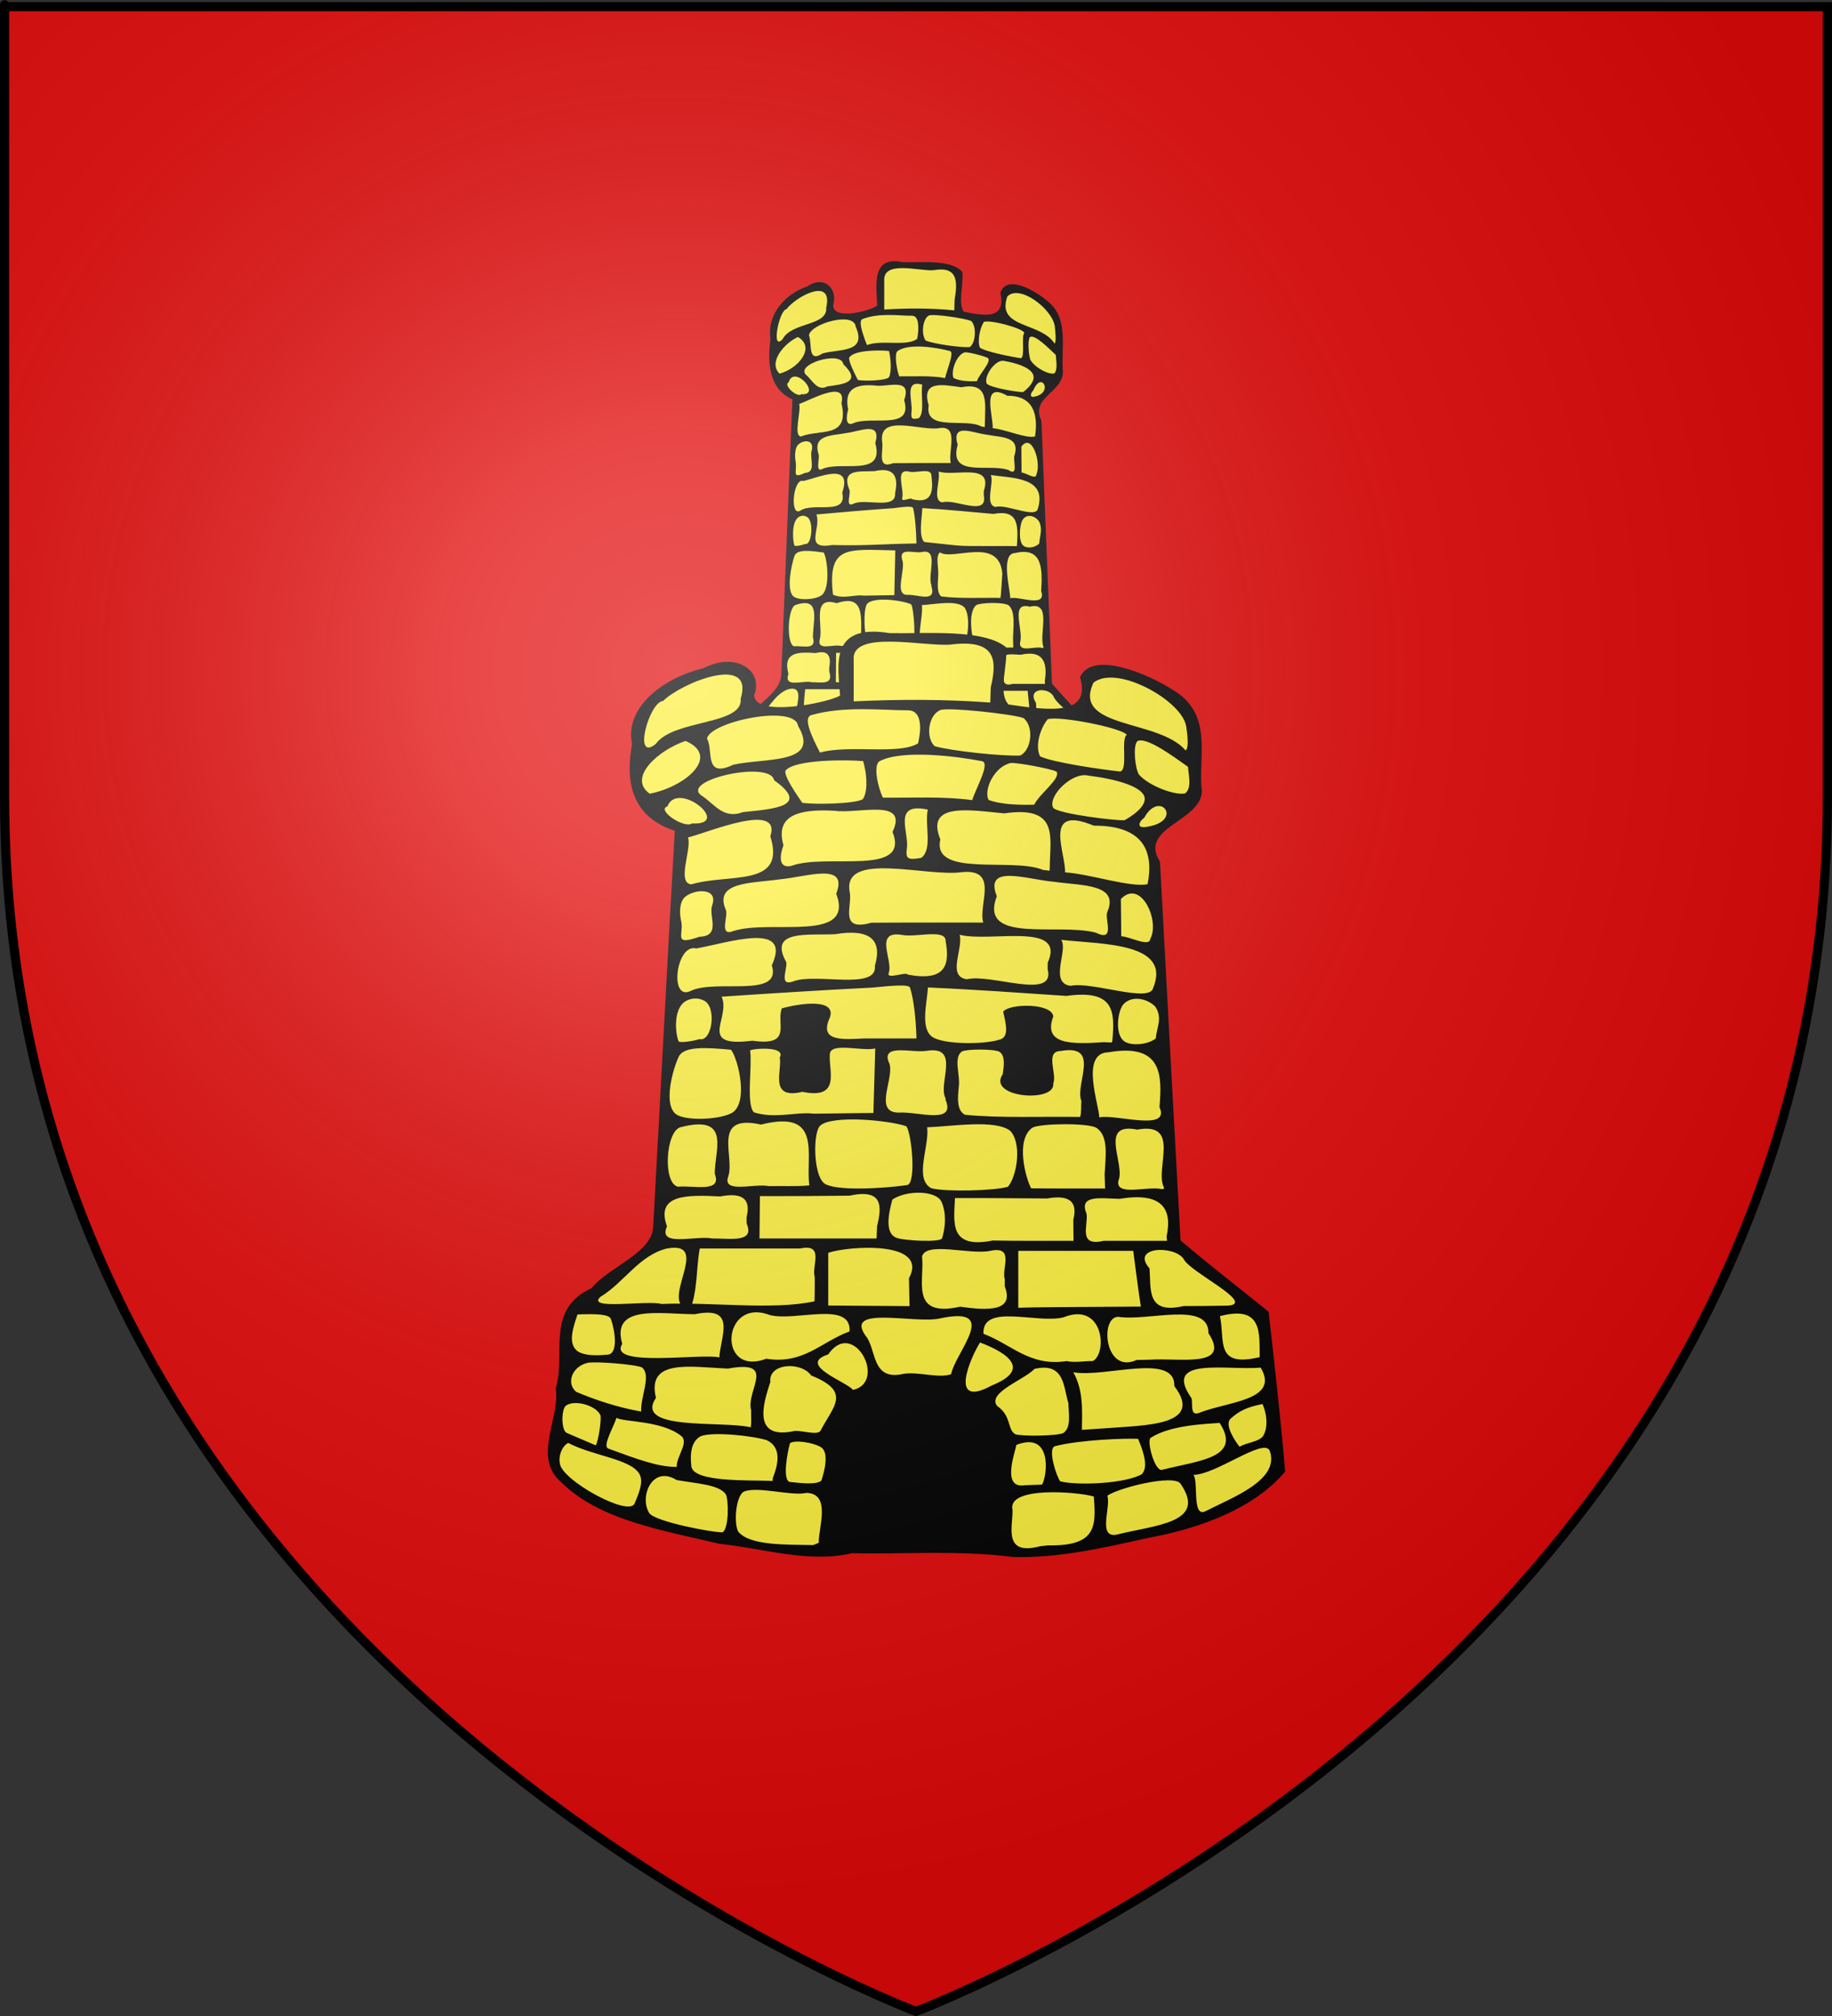
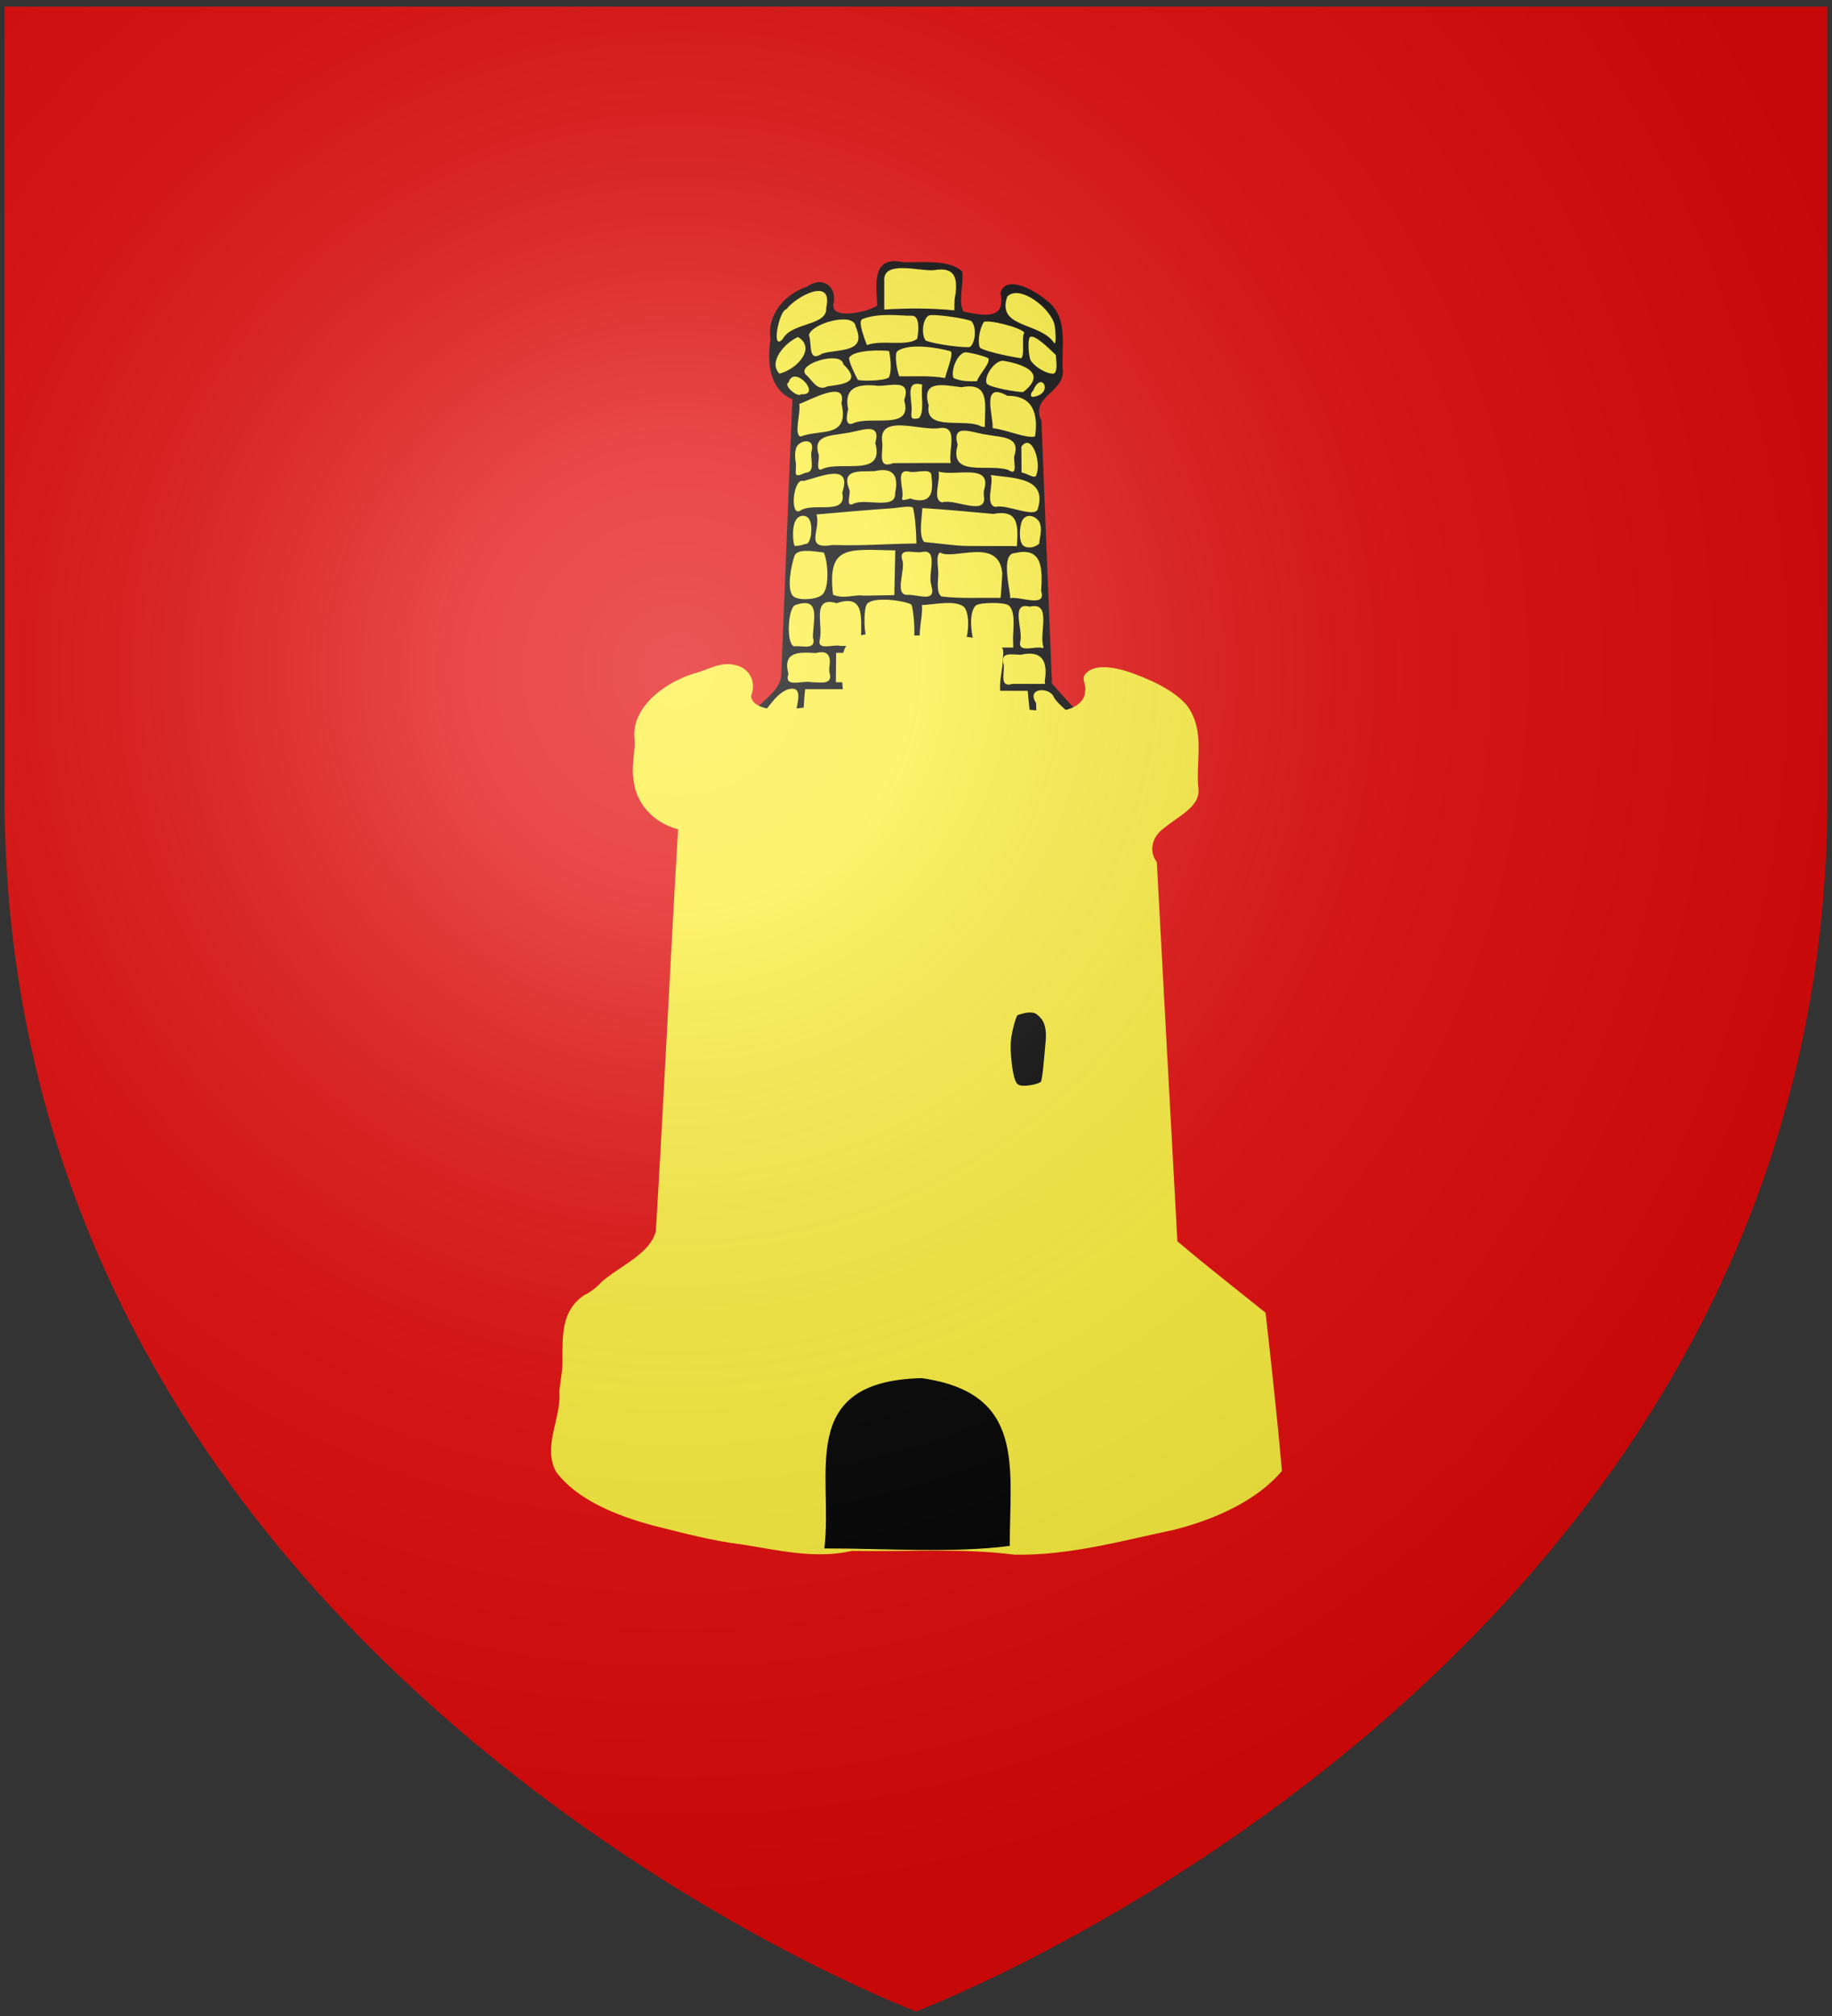
<svg xmlns="http://www.w3.org/2000/svg" xmlns:ns1="http://sodipodi.sourceforge.net/DTD/sodipodi-0.dtd" xmlns:ns2="http://www.inkscape.org/namespaces/inkscape" xmlns:xlink="http://www.w3.org/1999/xlink" height="660" width="600" version="1.0" id="svg2" ns1:version="0.32" ns2:version="0.45.1" ns1:docname="Caen.svg" ns1:docbase="E:\Mes documents\Mes images\Héraldique\Blasons publiés\Villes françaises\Calvados" ns2:export-filename="C:\Documents and Settings\Propriétaire\Bureau\Blason type Wiki.png" ns2:export-xdpi="144" ns2:export-ydpi="144" ns2:output_extension="org.inkscape.output.svg.inkscape">
  <rect width="100%" height="100%" fill="#333333" stroke="none" />
  <ns1:namedview ns2:window-height="723" ns2:window-width="1024" ns2:pageshadow="2" ns2:pageopacity="0.0" guidetolerance="10.0" gridtolerance="10.0" objecttolerance="10.0" borderopacity="1.0" bordercolor="#666666" pagecolor="#ffffff" id="base" showgrid="false" height="660px" ns2:zoom="0.80151481" ns2:cx="300" ns2:cy="329.99986" ns2:window-x="-4" ns2:window-y="-4" ns2:current-layer="layer4" />
  <desc id="desc4">Flag of Canton of Valais (Wallis)</desc>
  <defs id="defs6">
    <linearGradient id="linearGradient2893">
      <stop style="stop-color:white;stop-opacity:0.314;" offset="0" id="stop2895" />
      <stop id="stop2897" offset="0.19" style="stop-color:white;stop-opacity:0.251;" />
      <stop style="stop-color:#6b6b6b;stop-opacity:0.125;" offset="0.6" id="stop2901" />
      <stop style="stop-color:black;stop-opacity:0.125;" offset="1" id="stop2899" />
    </linearGradient>
    <linearGradient id="linearGradient2885">
      <stop id="stop2887" offset="0" style="stop-color:white;stop-opacity:1;" />
      <stop style="stop-color:white;stop-opacity:1;" offset="0.229" id="stop2891" />
      <stop id="stop2889" offset="1" style="stop-color:black;stop-opacity:1;" />
    </linearGradient>
    <linearGradient id="linearGradient2955">
      <stop id="stop2867" offset="0" style="stop-color:#fd0000;stop-opacity:1;" />
      <stop style="stop-color:#e77275;stop-opacity:0.659;" offset="0.5" id="stop2873" />
      <stop style="stop-color:black;stop-opacity:0.323;" offset="1" id="stop2959" />
    </linearGradient>
    <radialGradient ns2:collect="always" xlink:href="#linearGradient2955" id="radialGradient2961" cx="225.524" cy="218.901" fx="225.524" fy="218.901" r="300" gradientTransform="matrix(-4.167939e-4,2.183,-1.884,-3.599562e-4,615.597,-289.121)" gradientUnits="userSpaceOnUse" />
    <polygon id="star" transform="scale(53,53)" points="0,-1 0.588,0.809 -0.951,-0.309 0.951,-0.309 -0.588,0.809 0,-1 " />
    <clipPath id="clip">
      <path d="M 0,-200 L 0,600 L 300,600 L 300,-200 L 0,-200 z " id="path10" />
    </clipPath>
    <radialGradient ns2:collect="always" xlink:href="#linearGradient2955" id="radialGradient1911" gradientUnits="userSpaceOnUse" gradientTransform="matrix(-4.167939e-4,2.183,-1.884,-3.599562e-4,615.597,-289.121)" cx="225.524" cy="218.901" fx="225.524" fy="218.901" r="300" />
    <radialGradient ns2:collect="always" xlink:href="#linearGradient2955" id="radialGradient2865" gradientUnits="userSpaceOnUse" gradientTransform="matrix(0,1.749,-1.593,-1.049767e-7,551.788,-191.29)" cx="225.524" cy="218.901" fx="225.524" fy="218.901" r="300" />
    <radialGradient ns2:collect="always" xlink:href="#linearGradient2955" id="radialGradient2871" gradientUnits="userSpaceOnUse" gradientTransform="matrix(0,1.386,-1.323,-5.741131e-8,-158.082,-109.541)" cx="225.524" cy="218.901" fx="225.524" fy="218.901" r="300" />
    <radialGradient ns2:collect="always" xlink:href="#linearGradient2893" id="radialGradient3163" gradientUnits="userSpaceOnUse" gradientTransform="matrix(1.353,0,0,1.349,-77.629,-85.747)" cx="221.445" cy="226.331" fx="221.445" fy="226.331" r="300" />
  </defs>
  <g ns2:groupmode="layer" id="layer3" ns2:label="Fond écu" style="display:inline">
    <path id="path2855" style="fill:#e20909;fill-opacity:1;fill-rule:evenodd;stroke:none;stroke-width:1px;stroke-linecap:butt;stroke-linejoin:miter;stroke-opacity:1" d="M 300,658.5 C 300,658.5 598.5,546.18 598.5,260.728 C 598.5,-24.723 598.5,2.176 598.5,2.176 L 1.5,2.176 L 1.5,260.728 C 1.5,546.18 300,658.5 300,658.5 z " ns1:nodetypes="cccccc" />
  </g>
  <g ns2:groupmode="layer" id="layer4" ns2:label="Meubles">
    <g id="g3216" ns2:label="Calque 1" transform="matrix(0.316,0,0,0.316,179.248,191.595)">
      <g transform="matrix(1.105,0,0,1.105,-29.317,-34.478)" id="g5115">
        <path id="path2165" style="fill:#fcef3c;fill-opacity:1;stroke:none;stroke-width:7;stroke-miterlimit:4;stroke-dasharray:none;stroke-opacity:1" d="M 351.535,-271.063 C 343.911,-271.646 338.083,-265.15 337.446,-257.978 C 335.891,-248.813 337.187,-239.488 337.566,-230.278 C 328.599,-224.504 317.545,-222.366 306.947,-221.978 C 301.193,-221.714 293.177,-224.077 293.145,-231.02 C 295.401,-238.208 293.648,-248.337 285.491,-250.922 C 277.995,-253.414 272.047,-247.346 265.303,-245.285 C 248.684,-237.955 234.998,-220.791 237.123,-201.837 C 237.217,-193.084 235.318,-184.105 236.692,-175.24 C 237.755,-161.967 245.126,-148.777 258.006,-144.021 C 254.17,-56.89 251.209,30.289 247.289,117.408 C 244.554,132.196 230.09,139.844 221.096,150.514 C 218.804,154.011 216.121,156.81 212.652,159.149 C 201.778,169.218 202.461,185.484 202.327,199.168 C 202.626,206.691 201.447,214.148 200.812,221.534 C 202.002,239.024 192.628,256.83 199.209,273.848 C 208.943,291.655 227.635,302.314 246.168,308.962 C 260.207,313.699 274.281,318.884 288.966,321.254 C 306.102,324.97 324.266,330.88 341.704,325.397 C 367.847,326.024 394.277,323.428 420.164,327.885 C 446.502,328.433 471.501,318.857 496.428,311.775 C 517.129,304.788 536.905,292.252 548.689,273.394 C 546.471,239.053 543.645,204.756 540.795,170.463 C 526.603,155.022 512.135,139.824 498.36,124.01 C 494.971,41.798 491.754,-40.42 488.457,-122.636 C 484.468,-129.896 486.075,-139.224 492.021,-144.93 C 498.546,-152.303 509.176,-158.655 508.526,-169.903 C 506.909,-188.287 512.26,-208.447 502.57,-225.279 C 495.798,-235.319 484.877,-241.831 474.081,-246.831 C 468.025,-249.346 458.695,-251.859 454.346,-245.492 C 451.689,-242.147 454.816,-237.725 453.916,-233.771 C 454.02,-226.463 447.358,-221.016 440.353,-221.045 C 432.169,-220.435 424.148,-222.411 416.145,-223.844 C 410.483,-232.926 414.116,-244.353 414.327,-254.366 C 414.293,-257.899 415.789,-262.674 411.48,-264.269 C 398.516,-271.843 382.748,-269.931 368.328,-270.129 C 362.57,-269.495 357.182,-270.938 351.535,-271.063 z " />
        <path id="path2167" style="fill:#000000;fill-opacity:1;stroke:none;stroke-opacity:1" d="M 408.526,-236.362 C 408.449,-233.077 408.371,-229.792 408.294,-226.507 C 386.468,-228.688 364.439,-228.644 342.551,-227.282 C 342.551,-236.206 342.551,-245.129 342.551,-254.053 C 341.104,-274.034 376.131,-262.889 388.95,-264.189 C 411.369,-268.077 411.595,-253.884 408.526,-236.362 z M 247.252,-199.545 C 236.132,-187.452 243.971,-226.849 250.814,-227.58 C 259.773,-239.477 294.892,-258.572 288.139,-229.007 C 289.514,-211.602 255.817,-215.76 247.252,-199.545 z M 502.561,-211.384 C 502.997,-207.423 504.171,-196.877 502.308,-195.376 C 489.411,-215.838 447.457,-209.316 457.986,-239.443 C 469.183,-251.463 500.273,-227.941 502.561,-211.384 z M 326.324,-193.964 C 321.356,-206.864 318.406,-216.88 322.172,-218.347 C 338.027,-224.524 356.802,-221.361 368.608,-221.471 C 375.159,-221.533 375.359,-210.45 373.522,-199.918 C 364.15,-192.257 340.273,-199.296 326.324,-193.964 z M 424.226,-216.441 C 429.381,-211.232 428.303,-195.59 422.668,-192.023 C 414.107,-191.533 390.046,-194.86 381.521,-198.116 C 377.044,-203.748 378.442,-218.52 384.37,-221.688 C 388.819,-223.483 419.035,-218.989 424.226,-216.441 z M 284.568,-186.054 C 270.336,-176.857 275.135,-195.28 271.932,-203.088 C 273.442,-214.094 314.34,-225.675 315.78,-211.266 C 326.815,-186.211 300.166,-190.663 284.568,-186.054 z M 474.023,-205.508 C 470.948,-202.809 474.815,-182.835 470.801,-181.647 C 463.239,-182.669 438,-187.528 432.263,-191.545 C 429.712,-198.253 432.382,-209.984 435.992,-215.694 C 441.67,-217.947 471.482,-210.131 474.023,-205.508 z M 244.381,-167.183 C 233.513,-177.513 248.416,-195.517 261.605,-201.528 C 278.476,-191.763 262.015,-171.918 244.381,-167.183 z M 503.481,-184.693 C 503.668,-179.764 505.501,-171.221 502.179,-167.466 C 497.807,-165.746 484.772,-172.045 479.933,-179.553 C 478.051,-182.993 476.848,-198.329 479.091,-201.379 C 483.372,-204.613 496.699,-191.155 503.481,-184.693 z M 404.286,-188.356 C 408.483,-187.24 401.377,-170.81 399.61,-163.035 C 385.419,-165.583 370.968,-164.435 356.632,-164.646 C 354.342,-170.603 351.685,-186.002 355.093,-188.399 C 366.008,-196.076 392.431,-191.506 404.286,-188.356 z M 346.884,-163.606 C 342.97,-160.483 323.805,-160.115 317.826,-161.243 C 315.439,-165.926 308.943,-178.429 309.686,-182.162 C 314.172,-189.78 340.633,-189.319 347.105,-188.385 C 349.467,-176.994 348.948,-167.196 346.884,-163.606 z M 429.431,-160.046 C 422.423,-159.847 413.677,-160.004 407.446,-163.171 C 405.044,-169.673 410.129,-184.753 418.084,-187.163 C 420.763,-187.637 437.56,-183.484 440.193,-181.555 C 442.407,-177.133 432.018,-167.255 429.431,-160.046 z M 289.161,-155.202 C 280.005,-150.455 275.576,-160.235 269.968,-165.394 C 256.997,-175.505 302.357,-189.47 304.214,-175.986 C 321.873,-158.958 304.348,-157.311 289.161,-155.202 z M 472.915,-149.939 C 469.224,-149.467 440.58,-154.119 438.531,-158.13 C 435.919,-165.677 447.765,-181.595 455.455,-178.969 C 465.111,-177.412 478.571,-173.602 481.948,-166.817 C 484.175,-162.344 481.109,-156.173 472.915,-149.939 z M 264.692,-147.864 C 261.06,-144.274 247.398,-156.607 252.866,-158.939 C 257.913,-176.405 284.559,-146.453 264.692,-147.864 z M 483.989,-145.723 C 478.088,-144.062 480.11,-149.502 482.363,-151.443 C 489.84,-170.132 501.514,-149.593 483.989,-145.723 z M 375.095,-125.466 C 368.198,-123.789 367.595,-125.232 368.123,-131.328 C 369.449,-141.895 360.832,-161.931 378.235,-156.85 C 376.6,-147.027 380.689,-131.263 375.095,-125.466 z M 312.532,-120.241 C 304.228,-117.799 308.555,-133.198 308.752,-133.558 C 304.758,-152.502 315.143,-157.532 333.472,-156.081 C 344.888,-153.951 369.065,-164.585 361.243,-142.347 C 369.898,-112.914 329.426,-128.718 312.532,-120.241 z M 436.948,-120.203 L 436.948,-120.203 L 436.844,-117.092 L 433.641,-117.63 C 419.16,-125.9 380.006,-112.51 384.261,-137.451 C 376.786,-162.115 399.084,-156.322 415.006,-154.414 C 441.386,-159.564 437.089,-139.19 436.948,-120.203 z M 264.401,-108.218 C 257.191,-109.108 264.661,-131.154 262.789,-138.739 C 272.341,-141.867 307.977,-162.464 302.416,-139.461 C 310.222,-105.932 282.477,-115.567 264.401,-108.218 z M 484.025,-108.339 C 475.814,-105.974 456.58,-114.916 444.308,-116.024 C 444.596,-129.093 433.296,-160.335 458.136,-146.404 C 482.439,-146.571 487.053,-129.074 484.025,-108.339 z M 376.29,-83.366 C 367.862,-83.363 359.434,-83.341 351.006,-83.256 C 335.262,-77.264 342.003,-94.274 340.641,-103.16 C 336.863,-130.333 377.713,-112.761 394.815,-116.194 C 412.789,-118.366 402.283,-94.867 404.936,-83.366 C 395.388,-83.366 385.839,-83.366 376.29,-83.366 z M 284.951,-78.005 C 277.191,-73.536 282.483,-88.185 280.932,-91.778 C 275.263,-110.05 293.274,-108.835 306.839,-111.469 C 319.89,-113.016 340.196,-123.098 334.131,-102.122 C 343.148,-69.986 303.089,-85.497 284.951,-78.005 z M 464.642,-90.255 C 463.131,-86.18 468.807,-70.264 459.093,-76.789 C 440.903,-83.346 402.629,-69.167 411.443,-100.483 C 405.225,-121.681 425.663,-111.473 438.735,-109.938 C 452.262,-107.275 470.524,-108.706 464.642,-90.255 z M 268.302,-74.137 C 255.862,-68.355 260.544,-74.654 259.621,-83.587 C 258.547,-88.971 258.572,-96.956 261.454,-100.15 C 266.164,-105.371 277.613,-106.099 274.364,-94.4 C 272.693,-87.386 278.825,-74.58 268.302,-74.137 z M 485.315,-72.745 C 484.974,-67.086 475.307,-74.382 471.34,-74.435 C 471.283,-82.526 471.226,-90.616 471.169,-98.707 C 480.904,-112.178 490.044,-84.222 485.315,-72.745 z M 368.577,-49.494 C 367.939,-51.714 358.006,-45.937 359.431,-50.637 C 361.623,-58.864 352.054,-78.39 365.81,-75.328 C 372.235,-73.439 386.967,-79.639 386.8,-71.331 C 388.852,-55.773 386.86,-44.876 368.577,-49.494 z M 313.464,-45.083 C 305.428,-41.238 311.946,-56.049 309.637,-58.745 C 302.16,-78.458 319.964,-75.045 333.495,-75.771 C 350.367,-79.596 356.473,-72.188 352.745,-55.256 C 354.129,-38.886 324.183,-50.875 313.464,-45.083 z M 435.937,-57.214 C 435.937,-55.799 435.937,-54.384 435.937,-52.968 C 439.781,-32.461 408.621,-50.399 396.968,-46.469 C 387.316,-48.374 395.429,-66.527 393.54,-75.422 C 408.532,-70.332 444.891,-84.178 435.937,-57.214 z M 263.9,-38.774 C 253.603,-32.336 257.123,-70.027 266.761,-66.516 C 282.709,-70.412 312.959,-84.336 303.13,-55.529 C 308.244,-33.635 275.931,-46.976 263.9,-38.774 z M 486.698,-40.787 C 485.038,-30.848 457.148,-45.188 447.005,-42.208 C 436.414,-43.91 445.911,-65.62 442.444,-72.123 C 462.444,-69.139 495.629,-70.369 486.698,-40.787 z M 293.794,-6.513 C 266.723,-1.844 283.641,-21.411 278.959,-35.142 C 302.574,-37.291 327.949,-39.452 351.609,-41.07 C 360.109,-42.2 369.081,-43.436 369.66,-41.033 C 371.339,-34.062 372.522,-21.186 372.771,-7.968 C 337.151,-7.367 326.545,-5.693 293.794,-6.513 z M 467.067,-6.533 L 467.067,-6.533 L 466.766,-5.347 L 462.866,-5.547 C 401.613,-5.702 425.374,-4.73 380.019,-9.354 C 374.749,-15.192 377.718,-30.353 378.302,-41.139 C 400.556,-39.831 422.754,-37.635 444.957,-35.651 C 468.092,-39.994 468.308,-25.733 467.067,-6.533 z M 268.267,-7.534 C 265.811,-6.347 259.251,-5.023 258.317,-5.989 C 256.804,-10.379 255.799,-24.467 260.102,-30.546 C 262.363,-33.74 266.872,-35.319 270.718,-32.433 C 276.644,-27.987 274.419,-5.604 268.267,-7.534 z M 487.843,-28.459 C 491.279,-21.162 488.443,-15.263 487.96,-7.951 C 484.13,-3.906 476.365,-2.906 472.861,-6.046 C 468.469,-9.983 469.348,-24.042 471.99,-29.537 C 476.013,-36.553 484.172,-33.963 487.843,-28.459 z M 386.767,30.975 L 386.787,32 C 391.773,48.285 373.481,39.458 364.199,40.256 C 351.279,40.248 363.234,15.781 359.293,7.059 C 356.25,-4.696 370.789,1.6 377.705,0.069 C 394.285,-3.489 382.899,21.562 386.767,30.975 z M 323.348,40.972 C 314.977,39.556 304.904,44.508 294.512,40.102 C 289.112,-6.848 308.24,-2.275 352.924,-1.462 C 352.625,12.524 352.329,26.51 352.036,40.496 C 342.473,40.654 332.91,40.813 323.348,40.972 z M 453.29,20.178 C 453.071,23.633 452.253,39.693 451.575,43.106 C 433.592,42.676 413.17,43.963 396.052,41.668 C 392.041,38.591 392.617,30.906 393.143,23.272 C 393.95,15.911 390.319,4.208 394.772,0.417 C 407.044,8.464 450.217,-14.908 453.29,20.178 z M 283.279,40.935 C 276.283,45.199 261.274,45.499 257.074,41.367 C 250.751,35.146 255.408,12.128 258.364,3.807 C 260.854,-3.198 274.546,-0.884 285.772,0.524 C 289.304,6.609 292.34,35.412 283.279,40.935 z M 489.744,36.716 C 495.326,53.047 468.214,40.967 460.759,43.395 C 460.769,35.644 451.408,1.429 465.121,1.049 C 491.479,-5.184 490.972,16.586 489.744,36.716 z M 321.192,87.612 C 314.699,88.476 308.113,87.901 301.586,88.097 C 294.956,86.152 279.072,93.232 282.165,81.803 C 285.402,68.659 273.919,40.867 297.927,48.053 C 327.904,37.888 319.213,67.931 321.192,87.612 z M 275.72,77.476 L 275.694,78.693 L 275.664,80.091 C 279.302,92.633 265.666,87.532 257.953,88.48 C 250.565,86.291 252.007,52.716 259.068,49.823 C 282.201,41.768 276.525,61.519 275.72,77.476 z M 367.846,49.134 C 370.314,52.833 372.864,85.92 368.36,87.406 C 357.784,89.533 333.117,91.66 328.221,86.13 C 323.071,80.313 322.895,53.074 326.442,48.724 C 332.098,41.785 359.37,45.155 367.846,49.134 z M 463.339,80.538 C 463.415,83.568 463.49,86.598 463.566,89.628 C 451.703,89.6 439.838,89.702 427.976,89.532 C 425.393,83.23 420.179,57.618 428.694,49.987 C 432.602,47.319 454.849,46.878 459.268,50.069 C 465.475,55.478 463.751,68.762 463.339,80.538 z M 491.825,88.767 L 491.816,90.011 L 490.741,90.011 C 484.09,87.93 468.455,95.025 469.973,84.6 C 473.461,73.857 460.129,46.225 479.034,51.332 C 500.368,46.05 487.416,76.723 491.825,88.767 z M 416.814,88.495 C 410.689,91.141 386.888,91.933 379.971,89.503 C 371.34,83.409 379.197,61.875 377.883,49.824 C 390.079,49.218 410.399,44.619 417.79,51.996 C 423.504,59.697 421.405,81.045 416.814,88.495 z M 353.803,114.218 C 353.724,116.866 353.645,119.513 353.566,122.16 C 334.777,122.16 315.987,122.16 297.198,122.16 C 297.268,112.975 297.338,103.789 297.408,94.604 C 311.777,94.629 326.146,94.56 340.513,94.315 C 356.461,89.667 356.258,100.774 353.803,114.218 z M 290.969,108.41 C 290.979,109.73 290.989,111.051 290.999,112.372 C 295.121,125.206 283.126,122.045 274.432,122.16 C 266.67,119.995 248.035,128.126 252.674,114.281 C 247.058,93.291 262.468,93.731 278.279,94.804 C 289.932,91.773 292.977,97.517 290.969,108.41 z M 384.829,98.359 C 387.166,105.421 386.819,114.578 385.074,122.055 C 384.419,124.861 366.357,123.638 362.879,121.595 C 357.722,118.567 359.058,106.964 361.17,96.823 C 368.217,90.479 382.344,90.849 384.829,98.359 z M 493.167,120.916 L 493.272,122.297 L 493.379,123.691 C 483.216,123.691 473.053,123.691 462.89,123.691 C 450.27,127.58 455.548,113.708 454.635,105.979 C 450.68,93.334 461.95,96.208 470.562,96.373 C 490.273,91.975 496.171,101.866 493.167,120.916 z M 448.271,109.975 C 448.306,114.547 448.341,119.119 448.376,123.691 C 435.407,123.649 422.436,123.82 409.47,123.483 C 388.086,129.276 390.88,111.065 391.298,95.867 C 406.059,95.777 420.82,96.029 435.581,96.14 C 447.212,93.364 450.292,99.123 448.271,109.975 z M 323.798,147.229 C 323.788,152.5 323.826,157.773 323.699,163.044 C 303.501,168.977 273.911,163.331 250.113,164.774 C 243.109,162.156 213.565,169.013 220.611,160.131 C 231.882,151.018 239.226,133.095 252.611,128.686 C 275.314,123.141 247.49,165.524 263.779,168.347 C 267.413,156.989 266.734,140.523 268.457,128.666 C 284.573,128.666 300.689,128.666 316.805,128.666 C 328.778,125.212 322.113,140.396 323.798,147.229 z M 522.893,165.838 C 515.685,166.061 508.473,166.093 501.262,166.128 C 483.277,171.796 485.734,154.881 484.943,141.601 C 475.652,127.368 496.887,126.385 501.402,135.53 C 504.006,143.697 536.268,164.37 522.893,165.838 z M 369.151,148.09 C 369.245,154.118 369.338,160.146 369.431,166.174 C 356.389,166.022 343.346,165.899 330.304,165.78 C 330.304,154.341 330.304,142.902 330.304,131.463 C 340.317,126.976 378.968,123.335 369.151,148.09 z M 454.445,166.702 C 443.558,166.886 432.657,166.76 421.776,167.238 C 421.776,154.891 421.776,142.544 421.776,130.197 C 440.222,130.197 458.667,130.197 477.112,130.197 C 478.348,142.285 479.345,154.401 480.8,166.464 C 472.015,166.543 463.23,166.623 454.445,166.702 z M 415.27,148.76 C 415.27,150.286 415.27,151.812 415.27,153.338 C 420.032,169.917 407.042,169.038 393.764,166.551 C 369.347,173.866 376.788,149.404 375.454,133.888 C 377.338,123.856 398.592,132.976 408.278,130.197 C 420.25,126.743 413.585,141.927 415.27,148.76 z M 209.593,171.596 C 219.312,171.058 224.876,171.561 225.667,174.557 C 227.705,182.266 229.219,197.025 224.241,197.716 C 216.074,198.848 211.26,197.635 209.045,194.835 C 204.999,189.719 207.553,179.806 209.593,171.596 z M 537.974,199.364 C 516.16,206.375 521.413,188.451 518.851,172.691 C 539.623,165.247 537.79,184.103 537.974,199.364 z M 277.872,199.567 C 269.839,196.675 223.875,206.372 231.135,190.764 C 225.611,164.909 249.386,171.328 266.002,171.445 C 286.67,165.586 278.332,186.078 277.872,199.567 z M 300.495,200.388 C 276.746,212.604 279.046,160.236 302.002,171.91 C 314.337,176.439 341.536,162.299 340.557,182.631 C 326.898,189.38 318.398,204.273 300.495,200.388 z M 485.162,201.023 L 485.162,201.023 L 481.854,201.113 L 478.747,201.205 C 463.354,210.773 460.88,173.308 469.85,173.121 C 484.445,176.157 513.552,162.652 513.31,183.757 C 524.553,206.813 499.027,199.665 485.162,201.023 z M 457.684,201.91 C 453.514,201.812 449.169,203.137 445.072,201.936 C 427.251,205.618 418.61,191.059 405.016,184.162 C 404.277,163.985 431.085,177.878 443.572,173.441 C 462.858,163.063 464.778,196.687 457.684,201.91 z M 389.448,210.475 C 383.336,213.306 373.9,208.717 366.557,210.214 C 351.659,214.898 353.434,196.137 349.03,186.811 C 336.203,164.763 372.277,178.064 384.19,174.126 C 413.463,165.737 391.548,195.915 389.448,210.475 z M 342.199,220.676 C 339.498,215.574 314.944,204.31 330.258,197.593 C 342.507,173.659 358.894,215.727 342.199,220.676 z M 409.1,217.747 C 387.559,233.67 399.126,198.682 403.374,189.83 C 418.199,197.43 427.188,207.89 409.1,217.747 z M 240.231,234.748 C 229.514,232.249 218.289,227.315 208.947,221.922 C 203.973,216.176 207.019,205.425 214.415,203.077 C 217.942,201.957 237.55,204.033 240.656,206.07 C 245.23,211.328 239.956,224.577 240.231,234.748 z M 508.706,235.684 C 503.711,238.131 506.436,227.276 504.749,225.244 C 491.479,198.862 522.554,208.129 538.455,206.179 C 547.866,227.598 522.599,228.12 508.706,235.684 z M 293.183,234.013 C 293.049,237.597 293.458,241.818 292.951,245.012 C 279.285,240.543 236.576,247.607 247.348,225.849 C 242.78,200.197 263.882,205.75 281.991,206.811 C 306.042,200.907 290.529,220.828 293.183,234.013 z M 464.642,245.565 C 460.558,245.915 456.474,246.263 452.395,246.658 C 452.522,233.951 453.195,221.244 448.291,209.189 C 463.379,212.935 497.418,196.066 496.902,218.236 C 511.597,244.31 481.861,243.57 464.642,245.565 z M 326.673,247.026 C 325.311,250.977 316.199,246.104 313.081,247.673 C 292.944,252.888 299.61,227.323 302.431,215.463 C 301.375,203.305 317.185,201.962 322.093,211.301 C 341.841,221.979 332.544,231.445 326.673,247.026 z M 443.455,248.724 C 440.632,250.637 424.244,250.974 420.425,249.561 C 416.33,246.566 418.695,237.688 411.562,231.072 C 406.729,222.484 424.41,214.283 429.633,206.982 C 444.354,202.371 443.529,219.624 445.888,229.209 C 446.042,236.568 447.348,245.124 443.455,248.724 z M 220.599,237.038 C 221.246,239.504 219.625,254.457 218.353,256.739 L 204.423,248.657 C 201.714,247.085 201.702,233.252 204.07,230.867 C 208.171,226.957 218.322,230.548 220.599,237.038 z M 539.746,250.427 C 538.048,254.43 531.489,254.917 528.326,257.671 C 526.525,254.719 520.659,243.377 524.039,239.3 C 528.283,234.18 532.027,231.818 539.333,229.863 C 541.35,235.78 542.185,244.676 539.746,250.427 z M 259.511,250.638 C 263.392,254.832 257.101,264.045 257.366,270.743 C 248.652,270.937 238.874,266.026 224.433,258.84 C 221.513,257.387 226.583,245.869 228.376,238.847 C 231.625,241.688 250.062,240.429 259.511,250.638 z M 491.228,272.591 C 487.548,274.704 483.469,253.644 485.473,251.878 C 495.028,243.457 512.204,242.844 518.717,242.15 C 529.568,264.905 508.977,266.528 491.228,272.591 z M 303.657,277.835 C 303.374,278.602 304.08,280.49 302.55,279.845 C 291.297,279.287 265.642,280.745 264.408,270.537 C 263.608,261.195 264.594,254.094 268.816,250.849 C 274.588,247.656 294.269,250.545 300.802,253.44 C 306.956,257.572 307.015,266.41 303.657,277.835 z M 481.27,275.466 C 473.909,281.467 450.879,283.131 442.002,280.171 C 440.367,277.834 435.655,258.648 439.466,257.293 C 451.328,253.076 473.923,252.053 479.452,252.512 C 482.442,262.006 484.31,271.178 481.27,275.466 z M 311.896,255.334 C 314.315,252.959 323.297,254.983 326.809,257.963 C 331.041,261.554 328.133,275.05 326.994,279.713 C 324.34,282.523 317.384,281.34 311.972,280.58 C 308.012,280.024 310.641,260.981 311.896,255.334 z M 433.203,282.283 L 433.203,282.283 L 424.873,282.7 C 413.515,285.168 420.293,261.241 420.86,256.458 C 438.468,247.195 435.678,277.032 433.203,282.283 z M 237.067,294.58 C 234.291,303.618 201.223,278.888 201.095,268.215 C 200.375,263.985 201.96,257.428 205.102,255.16 C 217.007,263.589 234.943,265.571 239.264,275.075 C 241.288,279.526 239.924,285.649 237.067,294.58 z M 511.909,299.591 C 505.152,304.232 508.712,279.141 506.007,275.961 C 516.867,275.894 539.688,251.855 542.759,260.063 C 548.058,279.232 524.921,290.564 511.909,299.591 z M 280.951,288.51 C 282.417,292.093 282.535,310.958 279.394,313.32 C 274.988,313.58 246.738,306.402 244.088,300.739 C 239.21,290.009 245.681,269.455 257.253,279.294 C 266.753,281.635 277.517,282.112 280.951,288.51 z M 469.179,314.82 C 459.787,317.241 466.509,296.607 464.642,289.565 C 469.32,284.616 496.912,275.119 499.926,281.798 C 512.95,307.418 487.438,308.532 469.179,314.82 z M 393.971,310.559 C 395.674,321.287 390.843,318.747 382.738,318.883 C 382.767,290.457 382.517,262.033 382.334,233.608 C 379.523,220.901 384.476,212.003 396.053,225.209 C 396.159,253.659 394.645,282.111 393.971,310.559 z M 377.634,282.078 C 377.697,291.083 377.759,300.089 377.821,309.094 C 381.698,320.852 372.199,319.324 363.793,318.882 C 363.713,289.525 363.633,260.168 363.553,230.811 C 360.591,219.066 366.529,216.196 377.38,218.225 C 377.351,239.51 377.495,260.794 377.634,282.078 z M 358.864,268.937 C 358.973,285.12 359.082,301.302 359.191,317.485 C 342.645,327.007 349.102,299.909 348.113,288.966 C 351.666,267.104 339.828,238.072 353.209,220.925 C 365.817,221.602 355.062,256.137 358.864,268.937 z M 343.09,288.36 C 343.161,297.136 343.233,305.912 343.304,314.688 C 335.083,330.155 328.725,304.178 333.122,293.954 C 334.822,272.721 326.367,247.258 342.36,229.898 C 342.728,249.384 342.929,268.872 343.09,288.36 z M 412.211,317.065 C 412.615,321.336 410.88,320.938 406.671,319.718 C 391.963,321.594 401.73,292.686 398.527,274.91 C 401.644,263.904 394.122,211.505 410.307,241.398 C 415.811,266.145 411.127,291.901 412.211,317.065 z M 325.711,320.163 L 325.711,320.163 L 323.032,321.627 C 309.831,321.232 292.567,322.1 286.952,312.859 C 284.923,307.79 285.565,291.656 289.203,287.213 C 295.111,282.707 312.28,289.973 319.736,287.688 C 331.892,287.952 325.538,310.53 325.711,320.163 z M 458.136,290.031 C 459.225,309.084 459.641,322.468 436.129,321.791 L 432.23,322.404 C 414.131,328.879 419.27,309.166 419.008,298.768 C 416.193,283.258 450.203,286.86 458.136,290.031 z M 419.114,329.38 C 440.675,330.321 463.332,323.281 483.982,317.055 C 510.207,310.577 535.669,297.312 550.252,273.796 C 548.054,239.119 545.192,204.46 542.285,169.829 C 528.595,154.864 513.582,139.173 499.872,123.419 C 496.501,41.288 493.273,-40.849 489.989,-122.983 C 479.406,-145.321 509.904,-149.025 510.154,-168.934 C 508.07,-191.351 516.275,-219.279 495.577,-235.252 C 485.726,-243.83 457.593,-261.263 451.49,-243.015 C 457.116,-217.53 436.452,-221.388 417.083,-225.236 C 411.646,-233.309 417.05,-251.001 415.832,-262.559 C 404.975,-274.539 377.289,-271.219 359.941,-271.652 C 330.682,-278.085 335.021,-250.793 335.997,-231.05 C 330.024,-226.176 294.61,-216.67 294.67,-231.35 C 299.238,-247.728 285.54,-259.676 270.215,-248.813 C 249.583,-242.089 232.189,-222.28 235.873,-199.574 C 232.901,-178.106 234.157,-152.84 256.429,-143.071 C 252.768,-57.089 249.545,28.914 246.005,114.903 C 245.213,131.835 224.649,140.667 216.337,154.497 C 193.954,168.301 204.09,197.69 199.131,219.742 C 201.283,239.71 187.577,264.697 201.997,281.012 C 220.181,305.41 250.711,312.077 278.061,320.82 C 298.907,323.702 320.928,333.577 341.669,326.92 C 367.487,327.649 393.739,324.852 419.114,329.38 z " ns1:nodetypes="cccccccccccccccsscccccccccccccccccccccccccccsccccccccccccccccccscccccccccccccccccccccccccccccccccccccccccccccccccsccccccccccccccccccccccccccccccccsccccccccccccsscccsccccccccccccccccccccsscccccccccccccccccccsscccccccccccccccccccccccccccccccsscccccccccccccccccccccccccccccccccccccccccccccccssscccccccccccccccccccccccccccccccccccccsccccccccccccccccccccccccccccccccccsccccscccsccccccccccscccscscccccccccscccccccccccccccccccccccccccccccccccccccccccccccccccccccccccccccccccccccccccc" />
      </g>
      <g transform="matrix(1.352,0,0,1,-121.358,-2.423)" id="g5105">
        <path id="path4415" style="fill:#fcef3c;fill-opacity:1;stroke:none;stroke-width:7;stroke-miterlimit:4;stroke-dasharray:none;stroke-opacity:1" d="M 338.968,53.001 C 326.826,52.072 317.546,62.417 316.532,73.838 C 314.055,88.433 316.118,103.283 316.722,117.949 C 302.443,127.144 284.839,130.55 267.963,131.167 C 258.799,131.587 246.034,127.824 245.984,116.768 C 249.575,105.321 246.785,89.192 233.794,85.075 C 221.858,81.106 212.386,90.769 201.647,94.052 C 175.182,105.725 153.386,133.058 156.771,163.242 C 156.92,177.18 153.896,191.478 156.084,205.595 C 157.778,226.732 169.515,247.737 190.026,255.312 C 183.918,394.063 179.203,532.893 172.96,671.626 C 168.604,695.176 145.571,707.355 131.249,724.347 C 127.598,729.916 123.325,734.374 117.802,738.098 C 100.485,754.132 101.573,780.035 101.359,801.827 C 101.836,813.808 99.957,825.682 98.946,837.444 C 100.842,865.297 85.913,893.651 96.394,920.752 C 111.894,949.11 141.662,966.083 171.175,976.669 C 193.53,984.213 215.943,992.471 239.328,996.244 C 266.616,1002.163 295.542,1011.574 323.312,1002.842 C 364.944,1003.841 407.032,999.706 448.256,1006.804 C 490.199,1007.676 530.009,992.428 569.704,981.149 C 602.67,970.022 634.162,950.061 652.928,920.029 C 649.396,865.343 644.896,810.726 640.357,756.116 C 617.757,731.527 594.718,707.324 572.781,682.14 C 567.384,551.221 562.262,420.291 557.011,289.366 C 550.658,277.804 553.218,262.949 562.687,253.864 C 573.077,242.122 590.004,232.007 588.97,214.095 C 586.395,184.819 594.917,152.714 579.485,125.911 C 568.701,109.923 551.31,99.553 534.117,91.589 C 524.473,87.585 509.616,83.583 502.691,93.722 C 498.46,99.048 503.438,106.09 502.005,112.388 C 502.171,124.024 491.562,132.699 480.406,132.653 C 467.374,133.624 454.601,130.478 441.857,128.196 C 432.839,113.734 438.625,95.536 438.962,79.59 C 438.908,73.964 441.29,66.361 434.428,63.82 C 413.783,51.76 388.673,54.804 365.71,54.489 C 356.541,55.498 347.96,53.2 338.968,53.001 z " />
-         <path id="path4417" style="fill:#000000;fill-opacity:1;stroke:none;stroke-opacity:1" d="M 429.705,108.262 C 429.582,113.493 429.459,118.724 429.336,123.956 C 394.579,120.481 359.498,120.552 324.643,122.721 C 324.643,108.51 324.643,94.299 324.643,80.089 C 322.338,48.271 378.117,66.018 398.531,63.948 C 434.233,57.756 434.592,80.359 429.705,108.262 z M 172.882,166.891 C 155.174,186.149 167.658,123.41 178.554,122.246 C 192.822,103.301 248.747,72.893 237.993,119.974 C 240.183,147.691 186.521,141.069 172.882,166.891 z M 579.452,148.038 C 580.146,154.346 582.016,171.139 579.05,173.529 C 558.511,140.945 491.702,151.331 508.469,103.355 C 526.3,84.213 575.809,121.671 579.452,148.038 z M 298.801,175.779 C 290.89,155.236 286.193,139.286 292.189,136.95 C 317.437,127.113 347.337,132.15 366.136,131.974 C 376.569,131.877 376.887,149.525 373.962,166.296 C 359.038,178.497 321.014,167.288 298.801,175.779 z M 454.707,139.984 C 462.915,148.28 461.199,173.189 452.226,178.87 C 438.593,179.649 400.277,174.352 386.7,169.166 C 379.571,160.198 381.798,136.675 391.238,131.63 C 398.322,128.77 446.441,135.927 454.707,139.984 z M 232.306,188.376 C 209.643,203.021 217.284,173.682 212.184,161.249 C 214.589,143.723 279.718,125.28 282.01,148.225 C 299.584,188.125 257.145,181.036 232.306,188.376 z M 534.006,157.395 C 529.11,161.693 535.268,193.502 528.876,195.393 C 516.834,193.765 476.641,186.027 467.506,179.631 C 463.443,168.948 467.695,150.267 473.444,141.174 C 482.485,137.587 529.96,150.034 534.006,157.395 z M 168.31,218.426 C 151.004,201.976 174.735,173.306 195.738,163.734 C 222.604,179.284 196.392,210.887 168.31,218.426 z M 580.918,190.542 C 581.215,198.392 584.135,211.995 578.844,217.976 C 571.881,220.715 551.124,210.683 543.417,198.727 C 540.421,193.249 538.506,168.828 542.077,163.97 C 548.895,158.82 570.118,180.253 580.918,190.542 z M 422.953,184.71 C 429.636,186.486 418.32,212.65 415.507,225.032 C 392.908,220.974 369.896,222.803 347.066,222.467 C 343.418,212.979 339.187,188.458 344.615,184.64 C 361.996,172.415 404.074,179.693 422.953,184.71 z M 331.542,224.122 C 325.309,229.095 294.79,229.682 285.268,227.885 C 281.468,220.429 271.122,200.518 272.305,194.573 C 279.45,182.441 321.588,183.176 331.894,184.663 C 335.656,202.803 334.829,218.406 331.542,224.122 z M 462.995,229.792 C 451.835,230.108 437.907,229.858 427.984,224.815 C 424.161,214.462 432.258,190.447 444.926,186.608 C 449.192,185.854 475.94,192.467 480.133,195.539 C 483.659,202.582 467.115,218.312 462.995,229.792 z M 239.62,237.506 C 225.039,245.064 217.987,229.491 209.057,221.275 C 188.401,205.174 260.634,182.936 263.592,204.408 C 291.714,231.524 263.805,234.148 239.62,237.506 z M 532.242,245.887 C 526.365,246.639 480.75,239.231 477.487,232.843 C 473.327,220.824 492.192,195.476 504.437,199.658 C 519.815,202.137 541.249,208.204 546.628,219.009 C 550.174,226.133 545.29,235.96 532.242,245.887 z M 200.654,249.191 C 194.872,254.908 173.115,235.268 181.822,231.555 C 189.859,203.741 232.292,251.438 200.654,249.191 z M 549.877,252.6 C 540.481,255.246 543.7,246.582 547.287,243.491 C 559.194,213.73 577.786,246.438 549.877,252.6 z M 376.468,284.859 C 365.484,287.53 364.524,285.231 365.364,275.525 C 367.476,258.697 353.754,226.79 381.467,234.882 C 378.864,250.525 385.375,275.627 376.468,284.859 z M 276.838,293.179 C 263.614,297.069 270.506,272.546 270.819,271.972 C 264.458,241.805 280.996,233.795 310.185,236.106 C 328.363,239.497 366.865,222.564 354.408,257.976 C 368.191,304.849 303.741,279.68 276.838,293.179 z M 474.966,293.24 L 474.966,293.24 L 474.8,298.195 L 469.7,297.337 C 446.639,284.167 384.288,305.492 391.063,265.773 C 379.161,226.497 414.669,235.721 440.024,238.76 C 482.033,230.56 475.191,263.003 474.966,293.24 z M 200.191,312.326 C 188.71,310.908 200.605,275.801 197.623,263.722 C 212.835,258.74 269.585,225.942 260.729,262.572 C 273.159,315.967 228.976,300.623 200.191,312.326 z M 549.935,312.134 C 536.858,315.899 506.229,301.66 486.687,299.895 C 487.145,279.083 469.15,229.332 508.707,251.517 C 547.409,251.25 554.756,279.114 549.935,312.134 z M 378.371,351.902 C 364.949,351.906 351.527,351.941 338.106,352.077 C 313.034,361.619 323.77,334.532 321.6,320.38 C 315.584,277.109 380.636,305.092 407.871,299.624 C 436.493,296.165 419.764,333.588 423.988,351.902 C 408.783,351.902 393.577,351.902 378.371,351.902 z M 232.916,360.439 C 220.558,367.556 228.987,344.228 226.516,338.505 C 217.489,309.409 246.171,311.343 267.772,307.149 C 288.556,304.685 320.893,288.63 311.234,322.034 C 325.594,373.209 261.8,348.509 232.916,360.439 z M 519.068,340.932 C 516.661,347.421 525.7,372.767 510.23,362.376 C 481.264,351.933 420.315,374.513 434.35,324.644 C 424.449,290.886 456.995,307.142 477.812,309.587 C 499.354,313.828 528.434,311.548 519.068,340.932 z M 206.403,366.599 C 186.593,375.807 194.049,365.776 192.58,351.55 C 190.869,342.976 190.909,330.261 195.498,325.174 C 202.998,316.86 221.231,315.7 216.057,334.331 C 213.396,345.5 223.16,365.893 206.403,366.599 z M 551.989,368.816 C 551.445,377.828 536.052,366.209 529.734,366.123 C 529.643,353.24 529.552,340.356 529.461,327.473 C 544.965,306.02 559.52,350.539 551.989,368.816 z M 366.088,405.842 C 365.071,402.307 349.253,411.507 351.523,404.021 C 355.014,390.921 339.776,359.827 361.682,364.702 C 371.914,367.709 395.373,357.838 395.107,371.067 C 398.376,395.843 395.203,413.195 366.088,405.842 z M 278.322,412.865 C 265.525,418.988 275.905,395.404 272.227,391.11 C 260.32,359.718 288.673,365.153 310.221,363.996 C 337.089,357.906 346.813,369.702 340.875,396.667 C 343.079,422.734 295.391,403.642 278.322,412.865 z M 473.357,393.548 C 473.357,395.802 473.357,398.055 473.357,400.309 C 479.477,432.966 429.856,404.4 411.3,410.658 C 395.928,407.625 408.849,378.718 405.84,364.553 C 429.715,372.658 487.615,350.609 473.357,393.548 z M 199.394,422.912 C 182.996,433.166 188.602,373.144 203.949,378.734 C 229.346,372.53 277.518,350.357 261.866,396.231 C 270.01,431.096 218.553,409.852 199.394,422.912 z M 554.192,419.707 C 551.548,435.535 507.135,412.698 490.981,417.445 C 474.116,414.734 489.24,380.162 483.718,369.806 C 515.568,374.559 568.413,372.599 554.192,419.707 z M 246.998,474.288 C 203.888,481.722 230.831,450.564 223.374,428.697 C 260.98,425.275 301.389,421.833 339.067,419.256 C 352.603,417.458 366.891,415.489 367.813,419.316 C 370.486,430.417 372.37,450.921 372.767,471.971 C 359.399,471.971 346.031,471.971 332.663,471.971 C 316.488,473.03 299.23,475.111 305.46,453.202 C 314.388,428.816 281.915,435.947 269.56,440.795 C 264.961,456.164 278.279,480.39 246.998,474.288 z M 522.929,474.256 L 522.929,474.256 L 522.45,476.144 L 516.24,475.825 C 491.538,478.118 469.534,478.389 477.623,449.237 C 476.776,435.137 444.107,435.573 439.226,444.171 C 440.958,454.953 444.133,469.589 437.283,472.839 C 425.175,478.584 392.144,478.443 384.308,469.763 C 375.916,460.466 380.644,436.323 381.575,419.146 C 417.013,421.229 452.362,424.727 487.721,427.887 C 524.562,420.97 524.905,443.68 522.929,474.256 z M 206.348,472.662 C 202.437,474.551 191.989,476.66 190.503,475.122 C 188.093,468.131 186.493,445.697 193.345,436.016 C 196.945,430.929 204.127,428.416 210.251,433.011 C 219.688,440.092 216.144,475.734 206.348,472.662 z M 556.015,439.339 C 561.486,450.959 556.97,460.353 556.2,471.998 C 550.101,478.439 537.737,480.032 532.156,475.03 C 525.163,468.762 526.561,446.373 530.769,437.622 C 537.175,426.45 550.169,430.575 556.015,439.339 z M 294.914,514.87 C 289.403,515.531 283.847,515.668 278.312,516.011 C 279.19,493.852 277.012,468.82 279.77,448.429 C 284.97,447.642 291.172,447.336 293.31,450.393 C 301.264,461.766 293.58,500.24 294.914,514.87 z M 467.262,484.806 C 467.262,494.483 467.262,504.16 467.262,513.837 C 442.574,534.051 450.049,476.805 450.564,458.657 C 455.687,432.646 477.129,468.026 467.262,484.806 z M 395.054,533.985 L 395.087,535.618 C 403.026,561.551 373.898,547.494 359.116,548.765 C 338.542,548.752 357.578,509.79 351.303,495.901 C 346.457,477.181 369.611,487.208 380.624,484.77 C 407.026,479.103 388.894,518.997 395.054,533.985 z M 294.062,549.905 C 280.732,547.65 264.69,555.537 248.143,548.521 C 242.099,540.387 246.913,501.242 245.27,484.613 C 244.714,482.653 273.215,478.987 267.961,491.722 C 269.842,505.902 259.505,535.492 285.304,527.266 C 315.049,535.444 305.407,505.651 306.33,489.011 C 305.977,475.082 330.623,485.607 341.161,482.332 C 340.685,504.603 340.214,526.875 339.747,549.147 C 324.518,549.4 309.29,549.652 294.062,549.905 z M 499.178,536.728 C 498.828,542.231 499.338,547.868 498.259,553.304 C 469.623,552.619 437.101,554.669 409.84,551.014 C 403.453,546.114 404.371,533.876 405.209,521.718 C 406.494,509.996 400.712,491.36 407.803,485.324 C 411.718,482.866 432.124,482.716 436.344,485.735 C 440.837,489.953 439.928,499.455 438.864,509.108 C 426.596,533.342 479.424,539.083 477.623,518.656 C 480.69,508.727 471.064,485.174 483.202,484.983 C 514.683,477.356 493.93,519.307 499.178,536.728 z M 230.254,549.847 C 219.113,556.637 195.211,557.115 188.523,550.534 C 178.455,540.627 185.87,503.972 190.578,490.722 C 194.542,479.566 212.723,481.438 230.599,483.682 C 236.223,493.371 244.683,541.052 230.254,549.847 z M 559.042,543.128 C 567.931,569.134 524.755,549.898 512.885,553.763 C 512.9,541.421 497.994,486.934 519.83,486.329 C 561.805,476.404 560.997,511.072 559.042,543.128 z M 290.629,624.178 C 280.29,625.553 269.8,624.638 259.407,624.951 C 248.848,621.853 223.554,633.128 228.48,614.928 C 233.635,593.996 215.348,549.739 253.579,561.181 C 301.318,544.994 287.477,592.838 290.629,624.178 z M 218.216,608.038 L 218.175,609.975 L 218.127,612.201 C 223.92,632.174 202.206,624.05 189.924,625.56 C 178.158,622.074 180.455,568.607 191.699,564 C 228.537,551.173 219.499,582.626 218.216,608.038 z M 364.924,562.904 C 368.853,568.794 372.915,621.484 365.742,623.85 C 348.901,627.237 309.618,630.625 301.822,621.818 C 293.621,612.554 293.341,569.178 298.989,562.25 C 307.997,551.201 351.426,556.566 364.924,562.904 z M 516.993,612.913 C 517.113,617.738 517.234,622.564 517.354,627.389 C 498.462,627.344 479.569,627.507 460.678,627.236 C 456.565,617.199 448.262,576.414 461.822,564.262 C 468.045,560.014 503.473,559.31 510.51,564.392 C 520.394,573.006 517.648,594.161 516.993,612.913 z M 562.355,626.017 L 562.341,627.998 L 560.629,627.998 C 550.038,624.684 525.139,635.984 527.557,619.381 C 533.112,602.273 511.881,558.271 541.986,566.403 C 575.96,557.992 555.334,606.837 562.355,626.017 z M 442.903,625.584 C 433.15,629.798 395.248,631.059 384.232,627.189 C 370.488,617.485 382.999,583.193 380.908,564.002 C 400.329,563.037 432.688,555.714 444.457,567.461 C 453.557,579.725 450.215,613.721 442.903,625.584 z M 342.56,666.548 C 342.435,670.764 342.309,674.979 342.184,679.195 C 312.262,679.195 282.341,679.195 252.419,679.195 C 252.531,664.567 252.642,649.94 252.754,635.312 C 275.636,635.352 298.518,635.242 321.397,634.852 C 346.794,627.451 346.47,645.138 342.56,666.548 z M 242.5,657.298 C 242.516,659.401 242.532,661.504 242.548,663.607 C 249.112,684.044 230.011,679.012 216.165,679.195 C 203.805,675.746 174.128,688.695 181.516,666.648 C 172.573,633.222 197.113,633.922 222.292,635.632 C 240.848,630.805 245.697,639.951 242.5,657.298 z M 391.969,641.293 C 395.691,652.538 395.138,667.121 392.359,679.027 C 391.316,683.495 362.552,681.548 357.013,678.295 C 348.801,673.472 350.928,654.995 354.293,638.846 C 365.514,628.744 388.011,629.333 391.969,641.293 z M 564.493,677.214 L 564.66,679.412 L 564.83,681.633 C 548.646,681.633 532.462,681.633 516.278,681.633 C 496.181,687.826 504.586,665.735 503.132,653.427 C 496.834,633.29 514.78,637.867 528.495,638.13 C 559.884,631.126 569.277,646.878 564.493,677.214 z M 492.998,659.79 C 493.053,667.071 493.109,674.352 493.165,681.633 C 472.513,681.565 451.855,681.838 431.208,681.301 C 397.155,690.527 401.604,661.526 402.27,637.324 C 425.776,637.18 449.283,637.582 472.789,637.759 C 491.311,633.338 496.216,642.51 492.998,659.79 z M 294.778,719.116 C 294.763,727.511 294.824,735.907 294.621,744.3 C 262.456,753.749 215.336,744.758 177.438,747.056 C 166.285,742.886 119.237,753.806 130.457,739.663 C 148.407,725.149 160.101,696.608 181.416,689.587 C 217.57,680.757 173.262,748.25 199.201,752.746 C 204.988,734.658 203.907,708.437 206.65,689.556 C 232.315,689.556 257.979,689.556 283.643,689.556 C 302.709,684.055 292.095,708.234 294.778,719.116 z M 611.83,748.749 C 600.353,749.105 588.867,749.157 577.385,749.212 C 548.743,758.238 552.656,731.302 551.397,710.153 C 536.601,687.488 570.416,685.923 577.607,700.485 C 581.753,713.492 633.13,746.412 611.83,748.749 z M 367.003,720.487 C 367.151,730.087 367.299,739.686 367.447,749.285 C 346.678,749.043 325.909,748.847 305.139,748.658 C 305.139,730.442 305.139,712.226 305.139,694.01 C 321.085,686.864 382.635,681.066 367.003,720.487 z M 502.83,750.126 C 485.492,750.42 468.132,750.219 450.806,750.979 C 450.806,731.317 450.806,711.655 450.806,691.994 C 480.179,691.994 509.553,691.994 538.926,691.994 C 540.894,711.243 542.482,730.537 544.798,749.747 C 530.809,749.873 516.82,750 502.83,750.126 z M 440.444,721.554 C 440.444,723.984 440.444,726.414 440.444,728.844 C 448.028,755.246 427.342,753.846 406.198,749.886 C 367.313,761.535 379.163,722.58 377.039,697.871 C 380.04,681.895 413.885,696.419 429.31,691.994 C 448.375,686.493 437.761,710.672 440.444,721.554 z M 112.911,757.919 C 128.388,757.063 137.249,757.863 138.509,762.634 C 141.754,774.912 144.165,798.415 136.239,799.514 C 123.232,801.318 115.566,799.386 112.039,794.926 C 105.596,786.779 109.662,770.994 112.911,757.919 z M 635.847,802.139 C 601.108,813.304 609.474,784.76 605.394,759.663 C 638.472,747.809 635.554,777.836 635.847,802.139 z M 221.644,802.463 C 208.852,797.856 135.655,813.299 147.216,788.444 C 138.419,747.271 176.281,757.493 202.74,757.679 C 235.653,748.349 222.375,780.982 221.644,802.463 z M 257.67,803.77 C 219.85,823.223 223.513,739.829 260.07,758.42 C 279.713,765.633 323.027,743.114 321.468,775.493 C 299.715,786.24 286.18,809.956 257.67,803.77 z M 551.745,804.782 L 551.745,804.782 L 546.477,804.924 L 541.53,805.07 C 517.017,820.308 513.077,760.646 527.361,760.349 C 550.603,765.183 596.955,743.677 596.569,777.285 C 614.474,814.001 573.825,802.618 551.745,804.782 z M 507.988,806.194 C 501.346,806.037 494.427,808.147 487.903,806.235 C 459.524,812.098 445.763,788.914 424.116,777.931 C 422.938,745.8 465.629,767.923 485.514,760.858 C 516.227,744.33 519.284,797.877 507.988,806.194 z M 399.324,819.833 C 389.591,824.341 374.564,817.033 362.872,819.417 C 339.147,826.877 341.973,797 334.96,782.148 C 314.533,747.038 371.981,768.22 390.951,761.949 C 437.567,748.589 402.667,796.646 399.324,819.833 z M 324.082,836.078 C 319.781,827.953 280.679,810.016 305.066,799.318 C 324.573,761.205 350.668,828.196 324.082,836.078 z M 430.62,831.413 C 396.315,856.77 414.735,801.054 421.501,786.957 C 445.108,799.059 459.424,815.716 430.62,831.413 z M 161.701,858.487 C 144.635,854.507 126.76,846.65 111.883,838.061 C 103.962,828.912 108.813,811.791 120.591,808.051 C 126.208,806.268 157.433,809.574 162.379,812.818 C 169.662,821.191 161.264,842.289 161.701,858.487 z M 589.238,859.977 C 581.283,863.874 585.623,846.587 582.937,843.353 C 561.804,801.34 611.291,816.097 636.613,812.992 C 651.599,847.101 611.362,847.933 589.238,859.977 z M 246.026,857.316 C 245.813,863.024 246.464,869.745 245.656,874.832 C 223.894,867.715 155.881,878.964 173.035,844.315 C 165.761,803.465 199.364,812.309 228.202,813.998 C 266.503,804.597 241.8,836.32 246.026,857.316 z M 519.068,875.713 C 512.565,876.27 506.061,876.825 499.564,877.453 C 499.768,857.218 500.839,836.982 493.029,817.785 C 517.056,823.75 571.263,796.886 570.441,832.192 C 593.841,873.714 546.488,872.536 519.068,875.713 z M 299.358,878.038 C 297.188,884.331 282.678,876.57 277.713,879.069 C 245.645,887.374 256.261,846.664 260.753,827.776 C 259.071,808.416 284.248,806.277 292.063,821.148 C 323.512,838.153 308.706,853.226 299.358,878.038 z M 485.328,880.742 C 480.832,883.79 454.735,884.325 448.654,882.077 C 442.132,877.306 445.899,863.169 434.541,852.633 C 426.843,838.957 455,825.897 463.316,814.27 C 486.759,806.928 485.445,834.402 489.203,849.666 C 489.448,861.385 491.528,875.011 485.328,880.742 z M 130.439,862.133 C 131.469,866.06 128.888,889.873 126.861,893.506 L 104.678,880.636 C 100.364,878.133 100.345,856.105 104.116,852.306 C 110.647,846.08 126.811,851.798 130.439,862.133 z M 638.668,883.456 C 635.964,889.829 625.519,890.605 620.482,894.991 C 617.615,890.289 608.274,872.229 613.655,865.736 C 620.414,857.582 626.375,853.82 638.01,850.708 C 641.222,860.131 642.553,874.297 638.668,883.456 z M 192.404,883.792 C 198.585,890.47 188.566,905.141 188.988,915.808 C 175.111,916.116 159.54,908.296 136.544,896.852 C 131.894,894.538 139.968,876.197 142.822,865.015 C 147.997,869.538 177.357,867.534 192.404,883.792 z M 561.406,918.75 C 555.544,922.115 549.05,888.577 552.24,885.766 C 567.456,872.355 594.808,871.38 605.18,870.274 C 622.46,906.511 589.67,909.095 561.406,918.75 z M 262.704,927.102 C 262.254,928.323 263.379,931.329 260.942,930.302 C 243.023,929.413 202.167,931.735 200.203,915.479 C 198.928,900.603 200.499,889.295 207.222,884.128 C 216.414,879.043 247.754,883.643 258.158,888.254 C 267.958,894.833 268.052,908.908 262.704,927.102 z M 545.547,923.329 C 533.824,932.885 497.151,935.535 483.015,930.822 C 480.411,927.1 472.907,896.547 478.977,894.389 C 497.865,887.674 533.848,886.045 542.653,886.776 C 547.413,901.894 550.388,916.5 545.547,923.329 z M 275.826,891.269 C 279.678,887.488 293.981,890.71 299.574,895.456 C 306.313,901.175 301.683,922.667 299.868,930.092 C 295.641,934.567 284.564,932.683 275.946,931.473 C 269.639,930.587 273.827,900.263 275.826,891.269 z M 469.003,934.184 L 469.003,934.184 L 455.736,934.849 C 437.651,938.779 448.443,900.675 449.347,893.06 C 477.387,878.309 472.944,925.823 469.003,934.184 z M 156.662,953.767 C 152.243,968.159 99.582,928.779 99.379,911.782 C 98.232,905.046 100.756,894.604 105.759,890.992 C 124.719,904.414 153.28,907.571 160.161,922.705 C 163.385,929.794 161.212,939.545 156.662,953.767 z M 594.339,961.747 C 583.579,969.138 589.247,929.181 584.94,924.118 C 602.234,924.01 638.576,885.729 643.467,898.799 C 651.905,929.326 615.06,947.371 594.339,961.747 z M 226.547,944.101 C 228.88,949.807 229.069,979.849 224.067,983.61 C 217.051,984.024 172.063,972.593 167.843,963.575 C 160.076,946.488 170.38,913.757 188.809,929.425 C 203.937,933.153 221.077,933.912 226.547,944.101 z M 526.293,985.998 C 511.336,989.854 522.041,956.995 519.068,945.782 C 526.518,937.9 570.456,922.776 575.257,933.412 C 595.997,974.211 555.37,975.986 526.293,985.998 z M 406.527,979.213 C 409.238,996.297 401.545,992.253 388.638,992.469 C 388.684,947.202 388.286,901.937 387.995,856.671 C 383.519,836.436 391.406,822.266 409.843,843.297 C 410.011,888.602 407.6,933.911 406.527,979.213 z M 380.511,933.858 C 380.61,948.199 380.709,962.54 380.808,976.88 C 386.982,995.604 371.855,993.17 358.469,992.466 C 358.342,945.717 358.214,898.967 358.087,852.218 C 353.37,833.513 362.826,828.943 380.106,832.175 C 380.059,866.07 380.289,899.964 380.511,933.858 z M 350.62,912.932 C 350.793,938.702 350.967,964.472 351.14,990.243 C 324.792,1005.405 335.075,962.253 333.499,944.827 C 339.158,910.012 320.306,863.781 341.615,836.474 C 361.693,837.552 344.565,892.548 350.62,912.932 z M 325.5,943.863 C 325.614,957.838 325.728,971.813 325.842,985.788 C 312.75,1010.419 302.625,969.051 309.627,952.77 C 312.335,918.958 298.87,878.409 324.338,850.764 C 324.924,881.794 325.244,912.828 325.5,943.863 z M 435.574,989.574 C 436.217,996.375 433.453,995.742 426.751,993.799 C 403.33,996.786 418.883,950.751 413.783,922.443 C 418.745,904.917 406.766,821.473 432.542,869.077 C 441.306,908.486 433.846,949.501 435.574,989.574 z M 297.826,994.508 L 297.826,994.508 L 293.559,996.839 C 272.536,996.21 245.045,997.592 236.103,982.876 C 232.872,974.803 233.894,949.111 239.688,942.036 C 249.096,934.86 276.437,946.43 288.31,942.792 C 307.668,943.212 297.549,979.167 297.826,994.508 z M 508.707,946.523 C 510.441,976.865 511.104,998.178 473.661,997.099 L 467.452,998.076 C 438.63,1008.387 446.815,976.995 446.398,960.437 C 441.914,935.737 496.074,941.473 508.707,946.523 z M 446.566,1009.184 C 480.901,1010.684 516.982,999.472 549.866,989.557 C 591.629,979.242 632.175,958.118 655.398,920.669 C 651.899,865.447 647.341,810.254 642.712,755.106 C 620.911,731.275 597.004,706.287 575.171,681.2 C 569.802,550.41 564.662,419.609 559.431,288.813 C 542.579,253.24 591.146,247.342 591.544,215.637 C 588.225,179.939 601.291,135.466 568.331,110.028 C 552.642,96.368 507.842,68.607 498.123,97.666 C 507.084,138.251 474.177,132.106 443.331,125.979 C 434.674,113.123 443.279,84.949 441.339,66.544 C 424.05,47.466 379.961,52.753 352.335,52.064 C 305.741,41.819 312.651,85.281 314.205,116.721 C 304.694,124.481 248.299,139.621 248.394,116.243 C 255.668,90.161 233.854,71.134 209.451,88.433 C 176.594,99.141 148.895,130.686 154.761,166.845 C 150.028,201.032 152.029,241.267 187.496,256.823 C 181.666,393.747 176.533,530.704 170.896,667.638 C 169.636,694.601 136.887,708.667 123.651,730.691 C 88.007,752.672 104.148,799.473 96.251,834.59 C 99.678,866.388 77.852,906.18 100.815,932.16 C 129.772,971.014 178.39,981.63 221.945,995.554 C 255.14,1000.142 290.209,1015.869 323.237,1005.268 C 364.352,1006.428 406.157,1001.974 446.566,1009.184 z " />
        <g id="g2297" style="fill:#2b5df2" transform="matrix(1.692,0,0,1.692,-275.272,-412.181)">
-           <path ns1:nodetypes="csssssc" id="path4438" d="M 326.692,507.923 C 329.978,506.589 334.907,505.255 337.371,507.256 C 339.835,509.257 341.478,513.259 340.657,523.932 C 339.835,534.604 340.657,547.277 339.835,548.611 C 339.014,549.945 329.135,551.73 326.671,549.062 C 324.206,546.394 326.692,532.603 326.692,525.266 C 326.692,517.928 325.871,509.257 326.692,507.923 z " style="fill:#000000;fill-opacity:1;fill-rule:evenodd;stroke:none;stroke-width:1px;stroke-linecap:butt;stroke-linejoin:miter;stroke-opacity:1" />
          <path ns1:nodetypes="csssssc" id="path4440" d="M 428.698,508.33 C 431.366,506.996 435.368,505.662 437.369,507.663 C 439.37,509.664 442.215,513.083 441.548,523.755 C 440.881,534.427 440.037,547.684 439.37,549.018 C 438.703,550.352 430.681,553.038 428.68,550.37 C 426.679,547.702 425.666,534.361 425.666,527.024 C 425.666,519.687 428.031,509.664 428.698,508.33 z " style="fill:#000000;fill-opacity:1;fill-rule:evenodd;stroke:none;stroke-width:1px;stroke-linecap:butt;stroke-linejoin:miter;stroke-opacity:1;display:inline" />
        </g>
        <path style="fill:#000000;fill-opacity:1;fill-rule:evenodd;stroke:#000000;stroke-width:1px;stroke-linecap:butt;stroke-linejoin:miter;stroke-opacity:1" d="M 302.679,999.801 C 309.507,923.629 280.653,827.469 376.698,824.394 C 456.093,839.535 443.756,916.001 443.785,997.262 C 400.815,1004.821 347.557,999.758 302.679,999.801 z " id="path3146" ns1:nodetypes="cccc" />
      </g>
    </g>
  </g>
  <g ns2:groupmode="layer" id="layer2" ns2:label="Reflet final" ns1:insensitive="true">
    <path ns1:nodetypes="cccccc" d="M 300,658.5 C 300,658.5 598.5,546.18 598.5,260.728 C 598.5,-24.723 598.5,2.176 598.5,2.176 L 1.5,2.176 L 1.5,260.728 C 1.5,546.18 300,658.5 300,658.5 z " style="opacity:1;fill:url(#radialGradient3163);fill-opacity:1;fill-rule:evenodd;stroke:none;stroke-width:1px;stroke-linecap:butt;stroke-linejoin:miter;stroke-opacity:1" id="path2875" ns2:export-xdpi="144" ns2:export-ydpi="144" />
  </g>
  <g ns2:groupmode="layer" id="layer1" ns2:label="Contour final" ns1:insensitive="true">
-     <path ns1:nodetypes="cccccc" d="M 300,658.5 C 300,658.5 1.5,546.18 1.5,260.728 C 1.5,-24.723 1.5,2.176 1.5,2.176 L 598.5,2.176 L 598.5,260.728 C 598.5,546.18 300,658.5 300,658.5 z " style="opacity:1;fill:none;fill-opacity:1;fill-rule:evenodd;stroke:#000000;stroke-width:3;stroke-linecap:butt;stroke-linejoin:miter;stroke-miterlimit:4;stroke-dasharray:none;stroke-opacity:1" id="path1411" ns2:export-xdpi="144" ns2:export-ydpi="144" />
-   </g>
+     </g>
</svg>